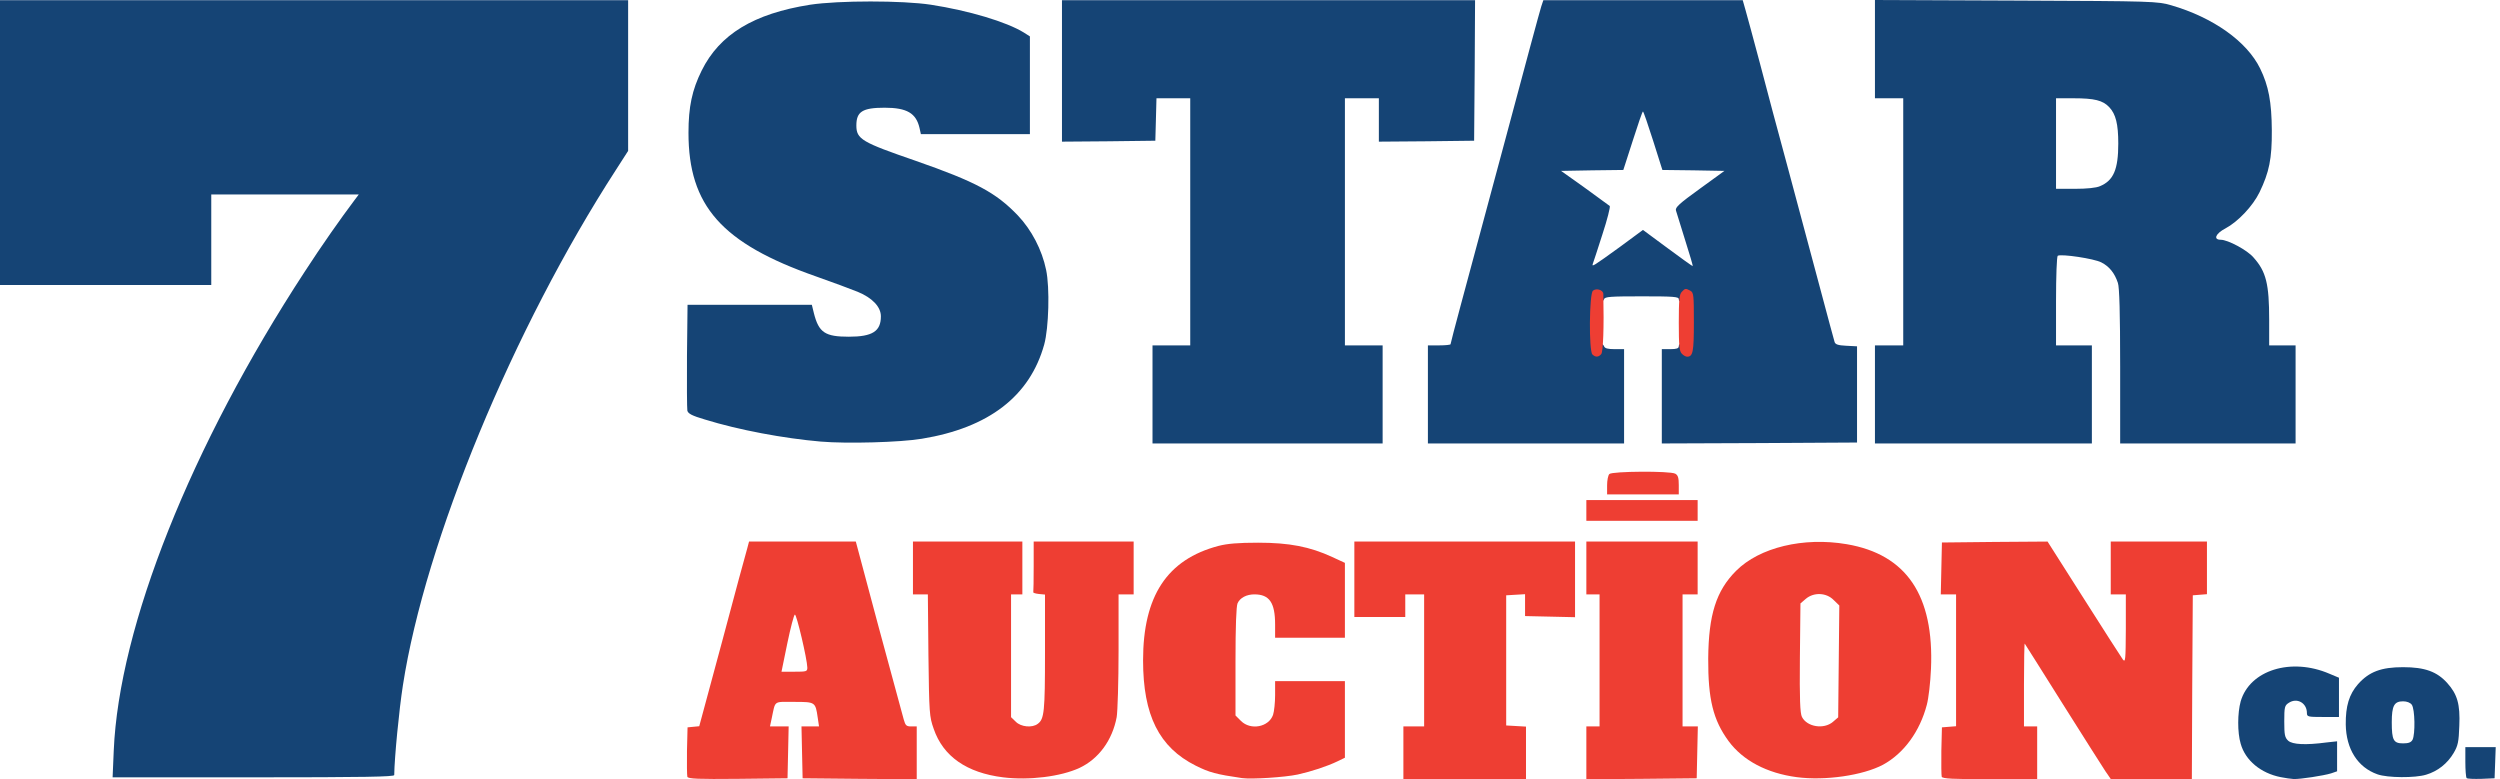
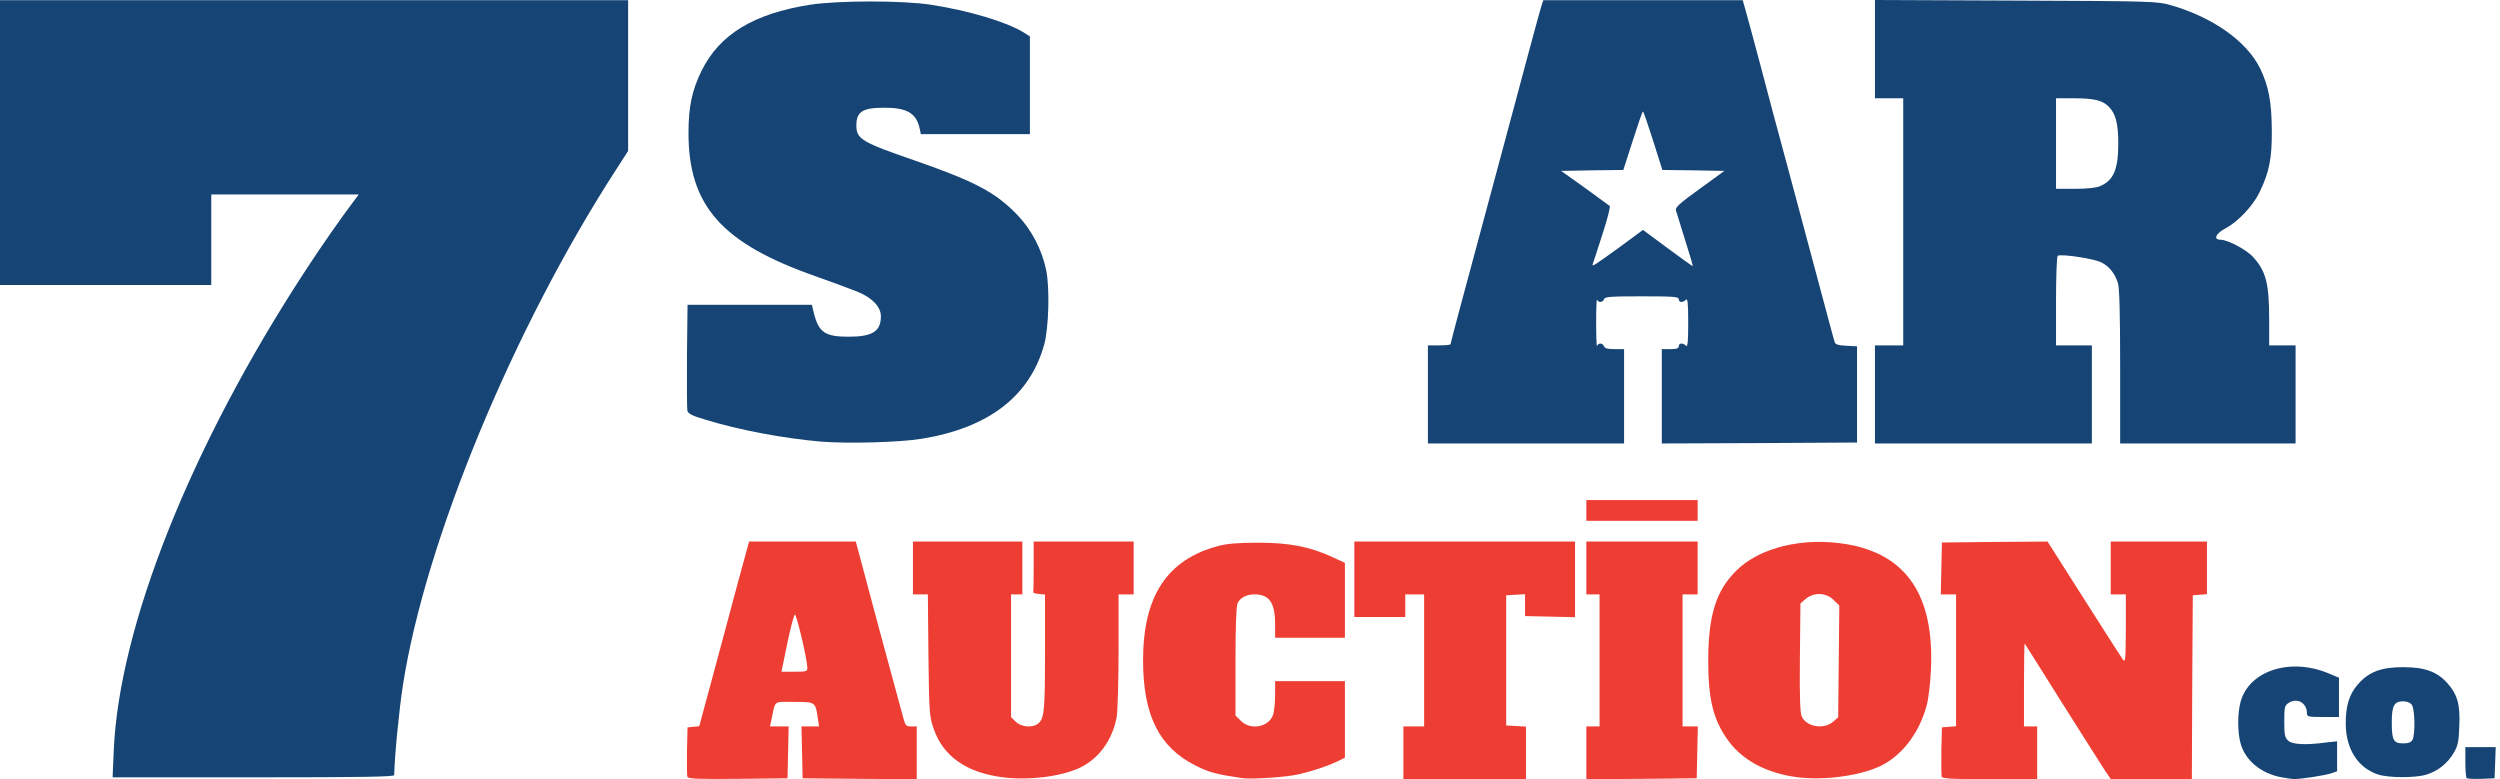
<svg xmlns="http://www.w3.org/2000/svg" width="231" height="72" viewBox="0 0 231 72" fill="none">
  <g id="7 Star Auction">
    <g id="Group 53">
      <g id="Group">
        <path id="Vector" d="M210.735 71.808C208.905 71.442 207.476 70.275 207.04 68.723C206.727 67.678 206.744 65.865 207.04 64.802C207.877 61.926 211.694 60.724 215.249 62.257L216.121 62.623V66.249H214.639C213.263 66.249 213.158 66.231 213.158 65.882C213.158 64.959 212.252 64.436 211.485 64.941C211.101 65.185 211.066 65.325 211.066 66.667C211.066 67.922 211.119 68.148 211.432 68.445C211.833 68.793 213.019 68.863 214.988 68.601L215.947 68.497V71.268L215.389 71.46C214.709 71.669 212.565 72 211.938 71.983C211.694 71.965 211.154 71.895 210.735 71.808Z" fill="#154475" />
        <path id="Vector_2" d="M227.92 71.896C227.85 71.826 227.798 71.147 227.798 70.397V69.038H230.604L230.552 70.484L230.499 71.913L229.279 71.966C228.6 71.983 227.99 71.966 227.92 71.896Z" fill="#154475" />
        <path id="Vector_3" d="M10.51 69.351C10.998 57.882 17.638 41.203 28.148 25.116C29.717 22.693 31.512 20.148 32.732 18.527L33.15 17.97H19.521V26.335H0V0.018H58.039V13.943L56.941 15.652C47.425 30.344 39.285 50.022 37.229 63.32C36.88 65.551 36.444 70.03 36.427 71.616C36.427 71.773 33.708 71.826 23.407 71.826H10.405L10.51 69.351Z" fill="#154475" />
        <path id="Vector_4" d="M219.676 71.547C217.846 70.902 216.783 69.211 216.748 66.945C216.73 65.237 217.061 64.157 217.881 63.216C218.909 62.065 220.024 61.647 222.046 61.647C224.068 61.647 225.183 62.065 226.125 63.111C227.066 64.157 227.327 65.081 227.24 67.067C227.188 68.549 227.118 68.897 226.717 69.577C226.142 70.553 225.236 71.268 224.173 71.582C223.162 71.895 220.6 71.878 219.676 71.547ZM222.918 68.357C223.179 67.852 223.144 65.516 222.848 65.115C222.708 64.924 222.395 64.802 222.046 64.802C221.227 64.802 221 65.203 221 66.736C221 68.392 221.157 68.688 222.046 68.688C222.552 68.688 222.778 68.601 222.918 68.357Z" fill="#154475" />
        <path id="Vector_5" d="M75.834 40.802C72.418 40.506 68.287 39.739 65.132 38.763C63.947 38.414 63.581 38.223 63.511 37.944C63.477 37.735 63.459 35.469 63.477 32.872L63.529 28.166H75.015L75.206 28.95C75.659 30.728 76.235 31.112 78.431 31.112C80.627 31.112 81.394 30.606 81.394 29.229C81.394 28.358 80.609 27.521 79.25 26.963C78.657 26.72 76.914 26.075 75.381 25.534C66.683 22.484 63.616 19.016 63.616 12.271C63.616 9.866 63.947 8.314 64.836 6.519C66.492 3.173 69.647 1.256 74.858 0.436C77.507 0.036 83.381 0.036 86.012 0.436C89.516 0.977 93.001 2.022 94.588 2.998L95.163 3.364V12.393H85.089L84.967 11.835C84.653 10.458 83.799 9.953 81.742 9.953C79.686 9.953 79.128 10.319 79.128 11.591C79.128 12.863 79.633 13.142 84.583 14.85C90.178 16.802 92.025 17.796 94.047 19.905C95.32 21.247 96.278 23.077 96.662 24.942C97.01 26.598 96.906 30.293 96.487 31.826C95.163 36.602 91.363 39.53 85.176 40.541C83.206 40.872 78.274 41.011 75.834 40.802Z" fill="#154475" />
-         <path id="Vector_6" d="M106.492 36.444V31.913H109.978V9.081H106.858L106.806 11.05L106.753 13.002L102.448 13.055L98.126 13.089V0.018H136.296L136.261 6.501L136.209 13.002L131.816 13.055L127.407 13.089V9.081H124.27V31.913H127.755V40.976H106.492V36.444Z" fill="#154475" />
        <path id="Vector_7" d="M131.938 36.444V31.913H132.984C133.559 31.913 134.03 31.861 134.03 31.808C134.03 31.756 134.448 30.135 134.971 28.201C135.494 26.266 137.342 19.381 139.084 12.915C140.81 6.449 142.309 0.889 142.413 0.593L142.605 0.018H161.028L161.289 0.941C161.429 1.429 162.021 3.608 162.596 5.769C163.154 7.93 164.374 12.479 165.298 15.878C166.204 19.277 167.511 24.14 168.191 26.684C168.871 29.229 169.463 31.442 169.516 31.599C169.585 31.826 169.847 31.913 170.596 31.948L171.59 32V40.889L162.579 40.941L153.551 40.976V32.261H154.335C154.91 32.261 155.119 32.192 155.119 32C155.119 31.686 155.485 31.651 155.782 31.948C155.938 32.105 155.991 31.634 155.991 29.821C155.991 28.009 155.938 27.538 155.782 27.695C155.485 27.991 155.119 27.956 155.119 27.643C155.119 27.416 154.631 27.381 151.721 27.381C148.81 27.381 148.287 27.416 148.217 27.643C148.095 27.956 147.694 27.991 147.572 27.695C147.52 27.573 147.485 28.532 147.485 29.821C147.485 31.111 147.52 32.07 147.572 31.965C147.694 31.651 148.095 31.686 148.217 32C148.287 32.192 148.566 32.261 149.193 32.261H150.065V40.976H131.938V36.444ZM149.681 22.815L151.808 21.246L154.073 22.919C155.311 23.843 156.374 24.593 156.409 24.593C156.444 24.593 156.13 23.512 155.712 22.205C155.293 20.88 154.91 19.643 154.858 19.451C154.771 19.172 155.171 18.806 157.054 17.447L159.337 15.791L156.479 15.739L153.603 15.704L152.749 13.002C152.278 11.521 151.86 10.301 151.808 10.301C151.755 10.301 151.337 11.521 150.866 13.002L149.995 15.704L147.119 15.739L144.243 15.791L146.422 17.342C147.607 18.196 148.653 18.963 148.74 19.033C148.81 19.102 148.514 20.288 148.06 21.665C147.625 23.024 147.224 24.262 147.172 24.384C147.084 24.68 147.172 24.628 149.681 22.815Z" fill="#154475" />
        <path id="Vector_8" d="M173.245 36.445V31.913H175.859V9.081H173.245V0L186.282 0.053C199.11 0.105 199.319 0.122 200.626 0.489C204.513 1.621 207.615 3.835 208.835 6.327C209.62 7.931 209.899 9.43 209.916 12.044C209.933 14.676 209.672 15.913 208.783 17.761C208.156 19.05 206.779 20.497 205.628 21.107C204.722 21.578 204.478 22.153 205.193 22.153C205.855 22.153 207.65 23.111 208.225 23.791C209.393 25.098 209.672 26.231 209.672 29.56V31.913H212.112V40.976H195.903V33.848C195.903 28.933 195.833 26.545 195.694 26.144C195.398 25.238 194.892 24.61 194.16 24.244C193.498 23.896 190.448 23.443 190.134 23.634C190.047 23.704 189.977 25.482 189.977 27.835V31.913H193.289V40.976H173.245V36.445ZM194.038 17.203C195.293 16.68 195.729 15.652 195.729 13.264C195.729 11.469 195.502 10.545 194.892 9.9C194.299 9.273 193.533 9.081 191.598 9.081H189.977V17.447H191.72C192.818 17.447 193.689 17.36 194.038 17.203Z" fill="#154475" />
      </g>
      <g id="Group_2">
        <path id="Vector_9" d="M63.512 71.774C63.477 71.652 63.46 70.572 63.477 69.369L63.53 67.208L64.07 67.155L64.61 67.103L66.737 59.225C67.887 54.885 68.933 51.051 69.037 50.702L69.212 50.04H79.077L81.186 57.935C82.353 62.258 83.399 66.11 83.504 66.476C83.66 67.033 83.748 67.121 84.183 67.121H84.706V72.001L79.443 71.966L74.162 71.914L74.109 69.526L74.057 67.121H75.678L75.556 66.301C75.347 64.855 75.329 64.855 73.377 64.855C71.425 64.855 71.669 64.68 71.303 66.388L71.146 67.121H72.872L72.82 69.526L72.767 71.914L68.183 71.966C64.523 72.001 63.582 71.966 63.512 71.774ZM74.597 61.683C74.58 60.898 73.604 56.75 73.447 56.785C73.36 56.803 73.046 58.005 72.75 59.434L72.21 62.066H73.395C74.528 62.066 74.597 62.049 74.597 61.683Z" fill="#EE3E33" />
        <path id="Vector_10" d="M92.689 71.826C89.325 71.408 87.146 69.892 86.275 67.347C85.874 66.214 85.856 65.935 85.787 60.55L85.734 54.92H84.357V50.04H94.466V54.92H93.421V66.266L93.856 66.685C94.327 67.173 95.39 67.277 95.895 66.877C96.488 66.441 96.558 65.761 96.558 60.323V54.938L96 54.885C95.686 54.85 95.442 54.781 95.477 54.711C95.495 54.624 95.512 53.561 95.512 52.306V50.04H104.749V54.92H103.355V60.132C103.355 62.99 103.268 65.761 103.181 66.266C102.78 68.393 101.525 70.118 99.747 70.955C98.022 71.757 95.076 72.123 92.689 71.826Z" fill="#EE3E33" />
        <path id="Vector_11" d="M114.77 71.896C112.365 71.547 111.738 71.373 110.483 70.746C107.102 69.055 105.62 66.092 105.62 61.02C105.62 55.077 107.834 51.696 112.592 50.441C113.411 50.232 114.404 50.145 116.252 50.145C119.128 50.145 121.027 50.511 123.102 51.469L124.269 52.009V58.929H117.82V57.709C117.82 55.687 117.298 54.92 115.903 54.92C115.189 54.92 114.579 55.234 114.352 55.739C114.23 56.018 114.16 57.848 114.16 61.125V66.11L114.666 66.615C115.555 67.504 117.228 67.19 117.629 66.057C117.733 65.744 117.82 64.924 117.82 64.227V62.938H124.269V70.014L123.624 70.328C122.614 70.816 121.167 71.286 119.912 71.565C118.692 71.826 115.624 72.018 114.77 71.896Z" fill="#EE3E33" />
        <path id="Vector_12" d="M129.673 69.561V67.121H131.59V54.92H129.847V57.012H125.142V50.04H145.534V57.029L143.233 56.977L140.915 56.925V54.903L140.043 54.955L139.172 55.007V67.033L140.096 67.086L141.002 67.138V72.001H129.673V69.561Z" fill="#EE3E33" />
        <path id="Vector_13" d="M146.579 69.561V67.121H147.799V54.92H146.579V50.04H156.862V54.92H155.468V67.121H156.88L156.827 69.526L156.775 71.914L151.686 71.966L146.579 72.001V69.561Z" fill="#EE3E33" />
        <path id="Vector_14" d="M166.014 71.808C163.26 71.442 161.046 70.275 159.722 68.479C158.292 66.527 157.822 64.61 157.839 60.845C157.874 56.802 158.571 54.588 160.419 52.741C162.58 50.58 166.641 49.604 170.632 50.283C176.157 51.224 178.719 55.007 178.423 61.804C178.371 63.059 178.197 64.54 178.04 65.115C177.395 67.591 175.913 69.612 173.996 70.658C172.131 71.651 168.628 72.157 166.014 71.808ZM169.36 66.702L169.848 66.283L169.9 61.124L169.953 55.948L169.43 55.442C168.75 54.745 167.582 54.71 166.85 55.338L166.362 55.756L166.31 60.793C166.275 64.593 166.327 65.917 166.502 66.248C166.972 67.172 168.523 67.416 169.36 66.702Z" fill="#EE3E33" />
        <path id="Vector_15" d="M179.416 71.774C179.381 71.652 179.364 70.572 179.381 69.369L179.434 67.208L180.096 67.155L180.741 67.103V54.92H179.329L179.381 52.532L179.434 50.127L184.314 50.075L189.194 50.04L192.54 55.304C194.388 58.214 196.009 60.742 196.148 60.933C196.392 61.247 196.41 60.986 196.427 58.11V54.92H195.033V50.04H203.922V54.903L203.277 54.955L202.614 55.007L202.562 63.513L202.527 72.001H195.05L194.545 71.269C194.266 70.85 192.488 68.044 190.588 65.029C188.689 62.014 187.12 59.504 187.085 59.469C187.05 59.434 187.015 61.125 187.015 63.251V67.121H188.235V72.001H183.878C180.445 72.001 179.486 71.948 179.416 71.774Z" fill="#EE3E33" />
        <path id="Vector_16" d="M146.579 47.164V46.206H156.862V48.123H146.579V47.164Z" fill="#EE3E33" />
-         <path id="Vector_17" d="M148.496 44.846C148.496 44.393 148.583 43.922 148.705 43.8C148.967 43.539 154.283 43.504 154.788 43.766C155.049 43.905 155.119 44.149 155.119 44.811V45.683H148.496V44.846Z" fill="#EE3E33" />
-         <path id="Vector_18" d="M147.137 32.75C146.806 32.419 146.841 27.137 147.189 26.859C147.503 26.597 148.148 26.789 148.148 27.172C148.218 30.292 148.13 32.506 147.956 32.715C147.712 33.011 147.416 33.029 147.137 32.75Z" fill="#EE3E33" />
-         <path id="Vector_19" d="M155.399 32.68C155.172 32.454 155.12 31.948 155.12 29.822C155.12 27.695 155.172 27.19 155.399 26.963C155.713 26.632 155.748 26.632 156.183 26.859C156.497 27.033 156.514 27.26 156.514 29.787C156.514 32.523 156.427 32.959 155.887 32.959C155.765 32.959 155.538 32.837 155.399 32.68Z" fill="#EE3E33" />
      </g>
    </g>
  </g>
</svg>